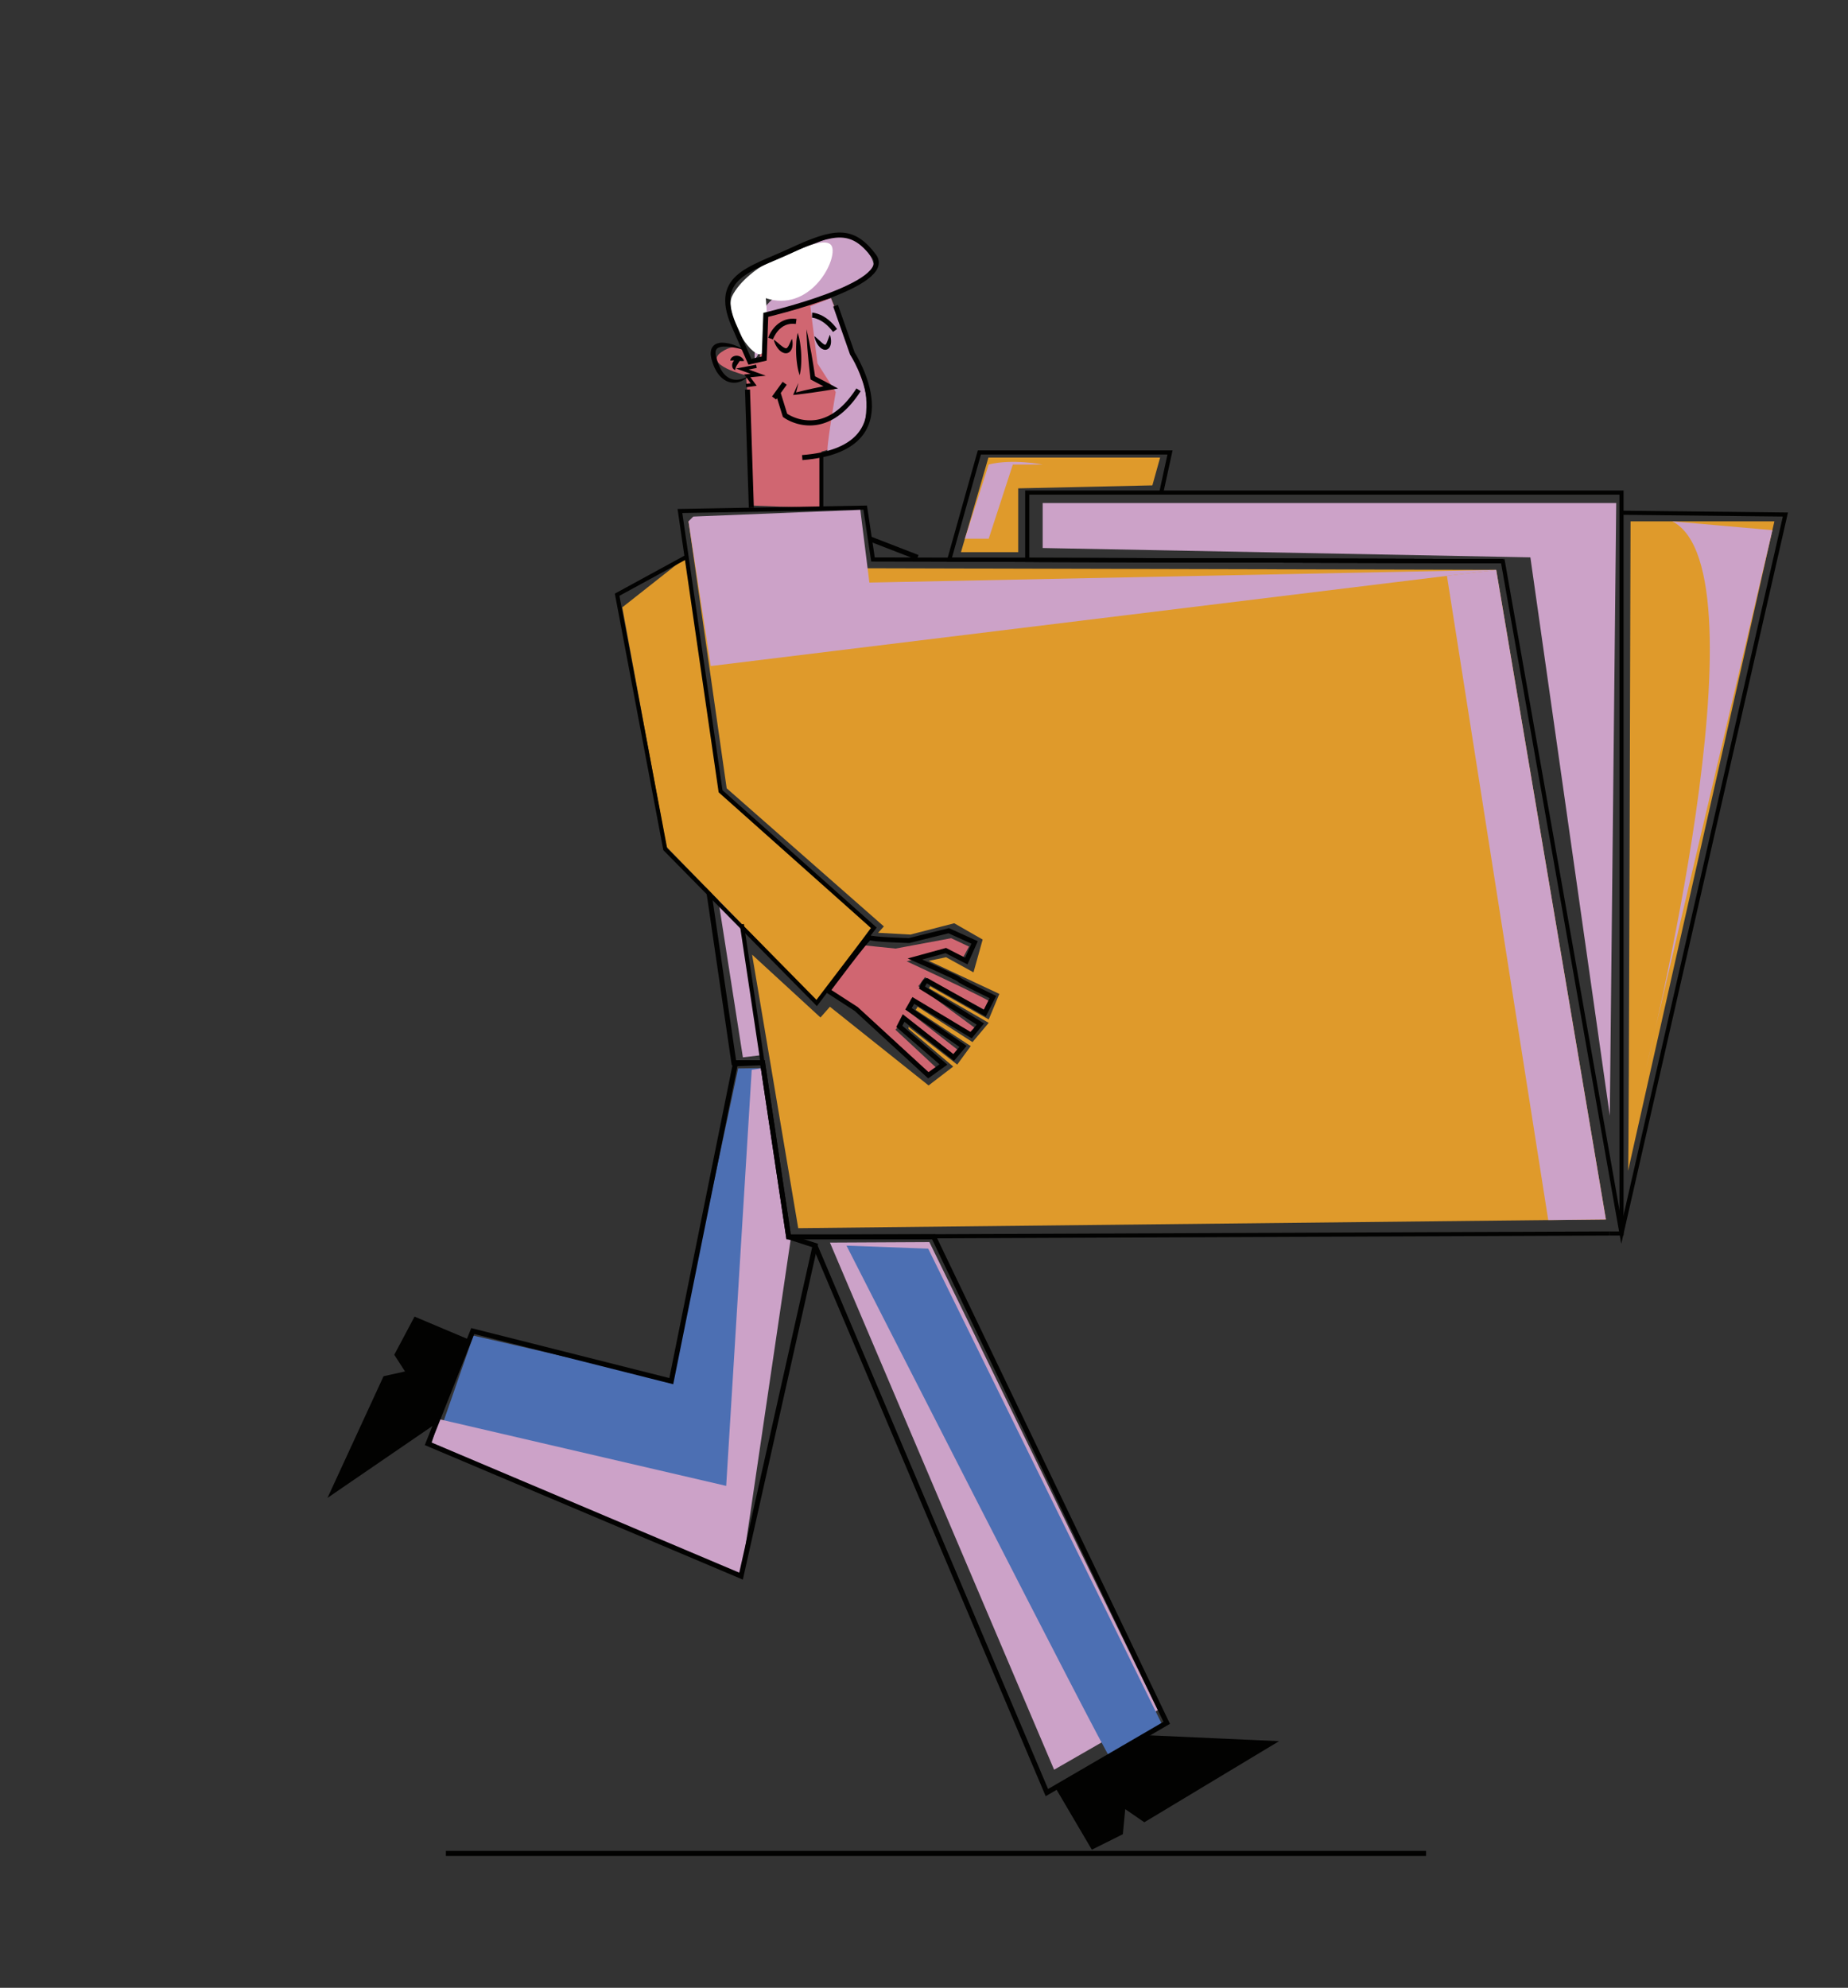
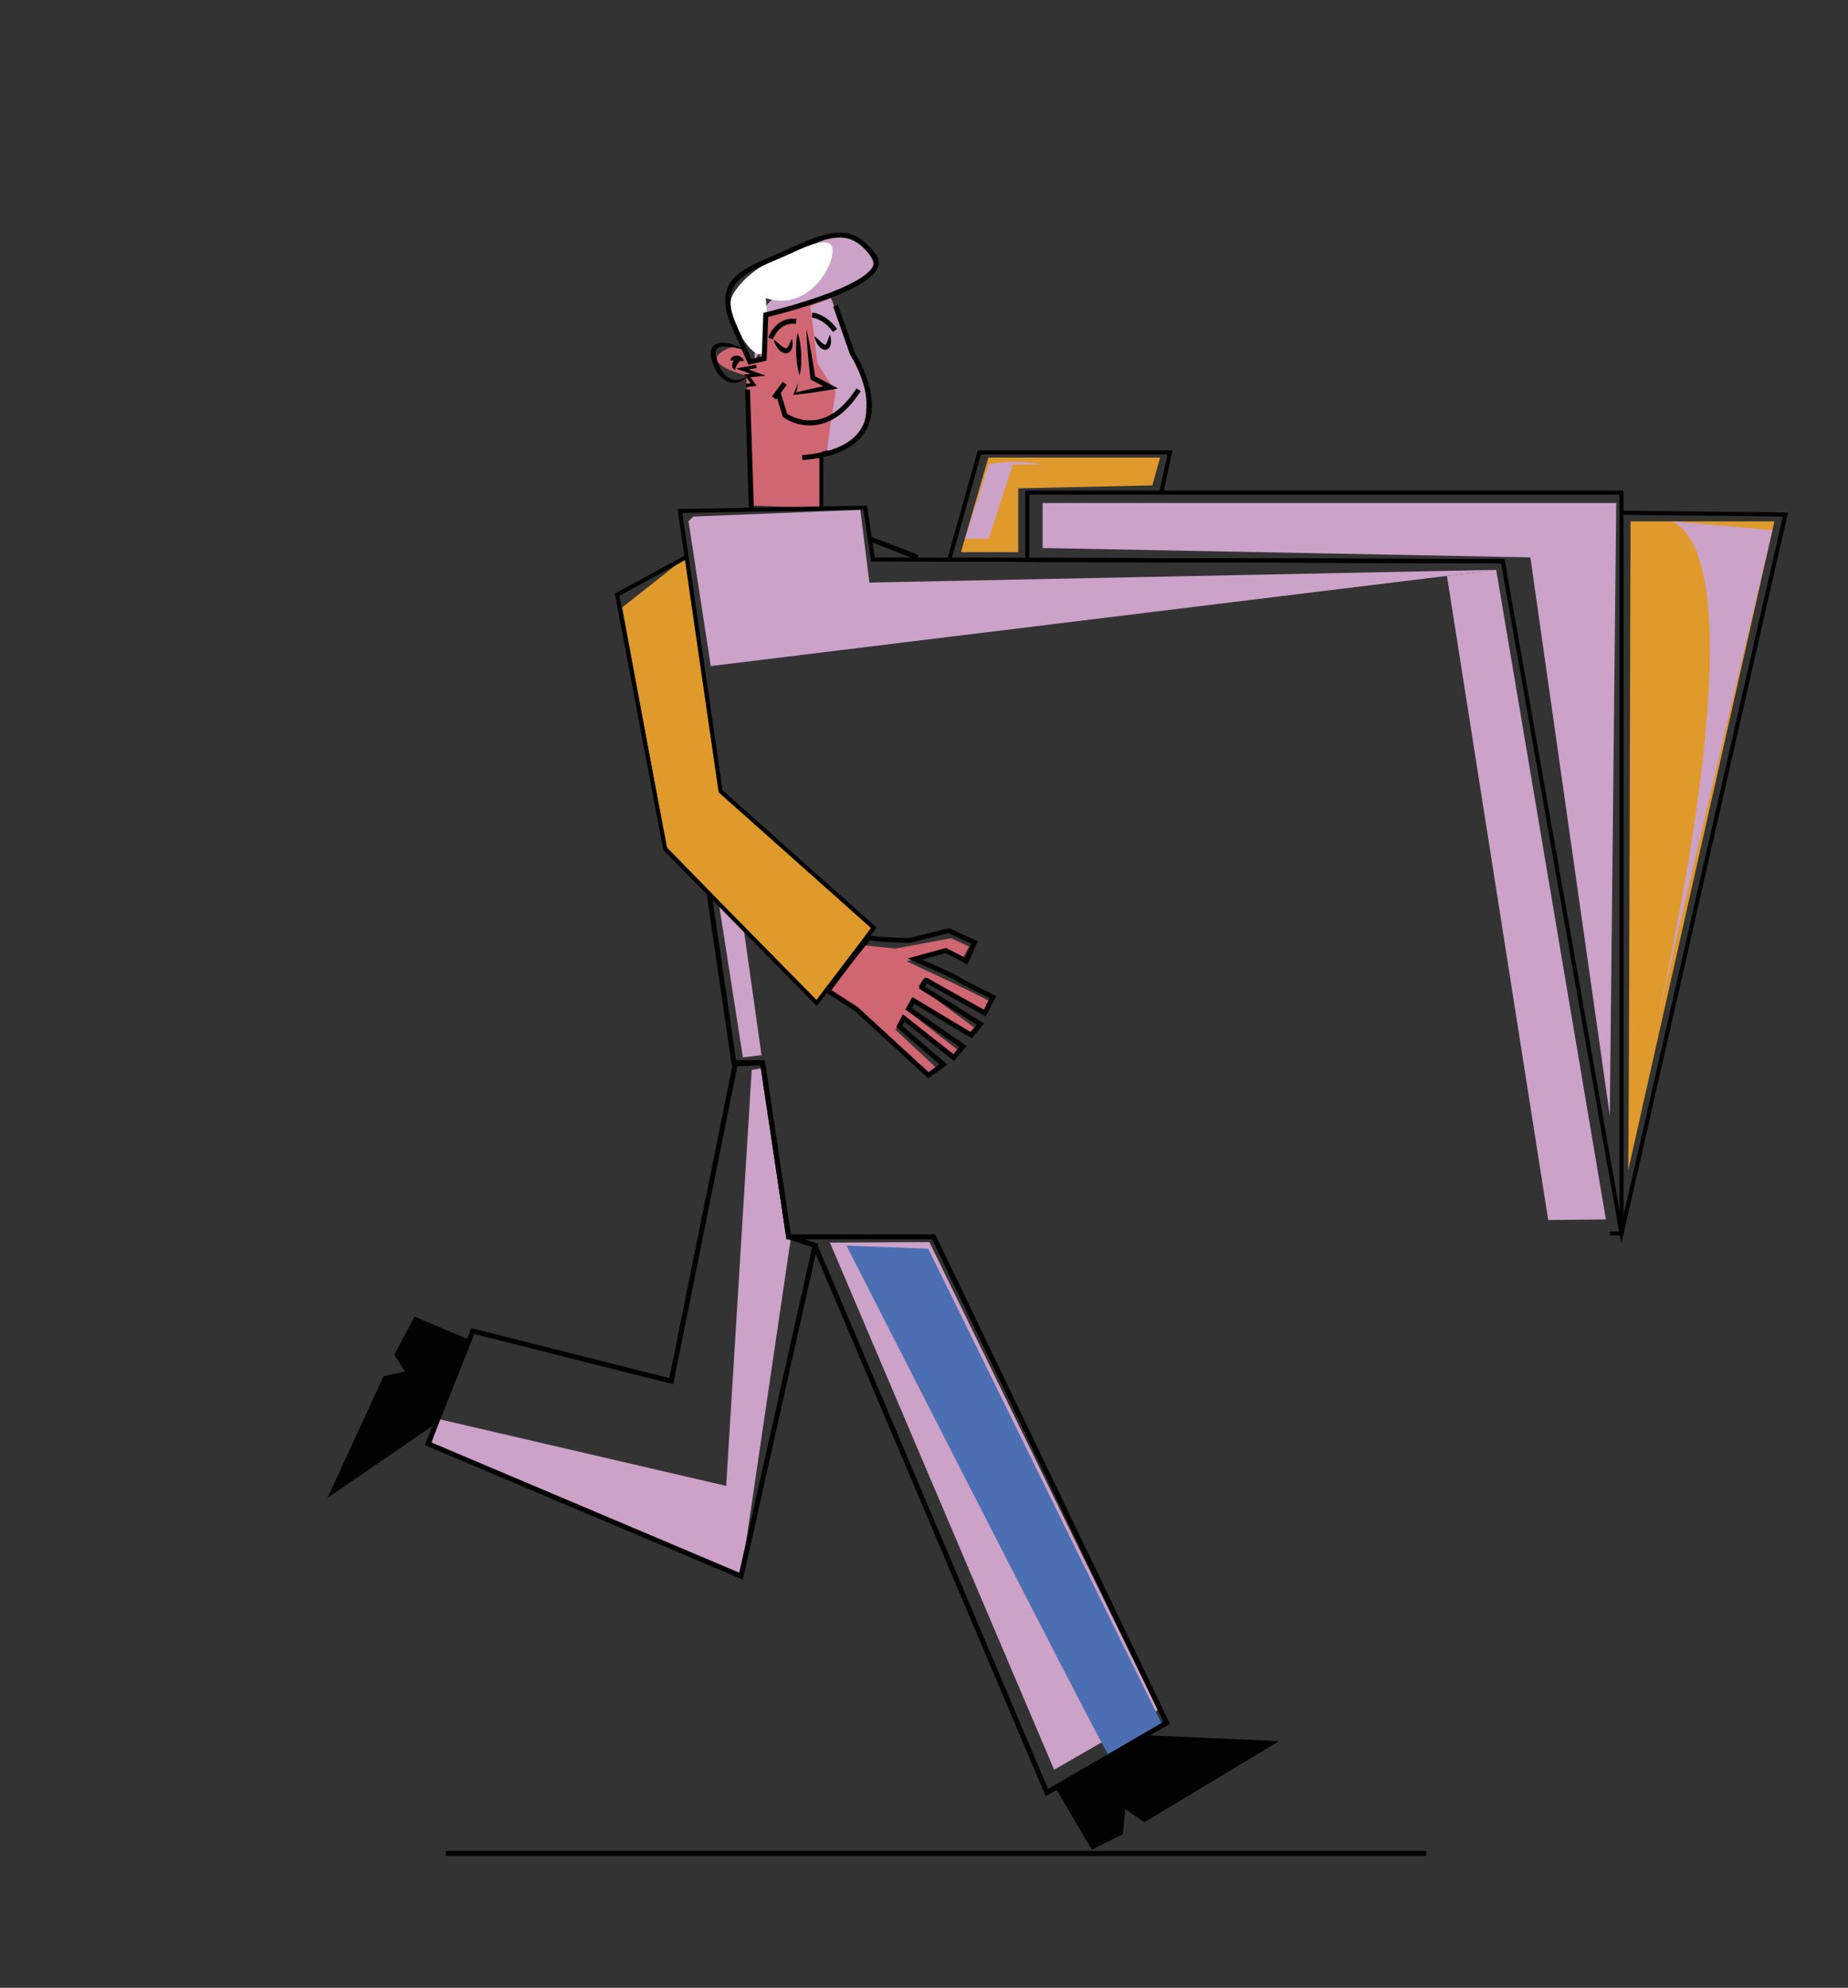
<svg xmlns="http://www.w3.org/2000/svg" viewBox="0 0 1104.79 1188.2">
  <rect x="0" y="0" width="1104.79" height="1188.2" fill="#333333" stroke="none" />
  <title>Mesa de trabajo 23</title>
  <g id="Capa_7" data-name="Capa 7">
    <path d="M496.78,178.23l17.11,40.87s15.68,41.34-22.81,50.85L491,303.44s-18.4-.23-41.44-1.28l-2.71-67.38-.95-10.45s-25.66-6.18-14.73-13.79,15.21,1.43,15.21,2.86,7.6,1.42,7.6,1.42l4.28-27.09Z" fill="#d06671" />
    <path d="M479.2,148.76s27.56,10.46-.48,20.44-27.56,30.41-27.56,30.41v14.74c4.28-1.43,7.13-26.62,7.13-26.62s58-15.21,63.21-25.19-16.16-25.66-22.34-22.33S479.2,148.76,479.2,148.76Z" fill="#cca2c8" />
    <path d="M484.43,183l4.27,34.22,10.93,17.11s-6.17,36.11-4.75,35.64,20-5.7,21.86-15.68,1.43-19-.47-24.72-9.51-24.71-9.51-24.71l-10-26.61Z" fill="#cca2c8" />
    <path d="M457.8,178.23s3.67,36.09-4.51,33.4-19.86-25.78-15.63-34.58,16.43-18.43,23.88-20.92,33.62-17.47,36-8.2S483.69,186.78,457.8,178.23Z" fill="#fff" />
-     <polygon points="441.27 638.67 455.88 638.46 439.13 928.1 260.91 861.8 283.01 798.36 401.31 825.57 441.27 638.67" fill="#4c6fb3" />
    <polygon points="496.16 742.75 630.18 1057.84 692.2 1022.2 555.61 742.45 496.16 742.75" fill="#cca2c8" />
    <path d="M506.07,744.58S661.54,1050,663.68,1050.71,694.34,1030,694.34,1030L554.9,746.37Z" fill="#4c6fb3" />
    <polyline points="449.4 639.51 434.14 888.18 262.34 848.26 258.06 862.51 443.02 942.12 472.92 739.32 455.88 638.46" fill="#cca2c8" />
    <path d="M501,232.21l-4.11.74c-1.79.32-3.6.58-5.4.86s-3.6.57-5.41.81-3.61.52-5.43.73-3.62.45-5.44.64l-1.05.1.37-.89c.89-2.13,1.83-4.24,2.8-6.34-.43,1.91-.89,3.82-1.4,5.71,1.46-.38,2.92-.72,4.39-1.07,1.77-.44,3.56-.81,5.34-1.21s3.57-.76,5.36-1.13l1.26-.26-1.69-.87-5.34-2.85-.67-.36-.1-.74c-.31-2.42-.54-4.86-.81-7.29s-.46-4.87-.7-7.31-.4-4.88-.53-7.33-.28-4.89-.33-7.35c.58,2.39,1.1,4.79,1.58,7.19s.93,4.81,1.37,7.22.85,4.82,1.21,7.24c.33,2.17.69,4.33,1,6.5l4.71,2.43,5.33,2.85Z" fill="#020201" />
    <line x1="476.9" y1="198.94" x2="478.06" y2="224.32" fill="none" />
    <path d="M476.9,198.94a36.22,36.22,0,0,1,1.46,6.29,62.17,62.17,0,0,1,.59,12.69,36.23,36.23,0,0,1-.89,6.4,35.57,35.57,0,0,1-1.47-6.29,62.16,62.16,0,0,1-.57-12.69A36.2,36.2,0,0,1,476.9,198.94Z" fill="#020201" />
    <path d="M514.54,233.8c-7.47,11.6-16.08,18.35-25.6,20.08a27.59,27.59,0,0,1-13.89-1.09,25.93,25.93,0,0,1-6.63-3.3l-.4-.29L464.56,238l-.59.81L461.54,237l6.36-8.77,2.43,1.76-3.57,4.93,3.83,12.4a25.59,25.59,0,0,0,17.86,3.58C497.1,249.33,505,243,512,232.17Z" fill="#020201" />
    <path d="M462.59,203c1.36,1,2.53,2,3.69,3,.58.47,1.14.92,1.7,1.31a5.7,5.7,0,0,0,1.54.8c.45.11.53.11.85-.08a4.25,4.25,0,0,0,1.05-1.32c.68-1.22,1.23-2.7,2-4.18a10.16,10.16,0,0,1,.2,5,5.42,5.42,0,0,1-1.38,2.64,3.71,3.71,0,0,1-1.68.92,4.05,4.05,0,0,1-1.85-.09,6.38,6.38,0,0,1-2.52-1.48,11.67,11.67,0,0,1-1.67-2A12.4,12.4,0,0,1,462.59,203Z" fill="#020201" />
    <path d="M486.88,200.94c1.29,1,2.38,2.05,3.46,3,.53.48,1.06,1,1.57,1.36a4.22,4.22,0,0,0,1.33.79l.14,0s0,0,.08,0a.74.74,0,0,1,.18-.17,6.59,6.59,0,0,0,.84-1.57c.53-1.29,1-2.75,1.65-4.24a11.19,11.19,0,0,1,.65,4.78,6.22,6.22,0,0,1-.8,2.64,4.52,4.52,0,0,1-.56.7,3,3,0,0,1-.87.59,2.9,2.9,0,0,1-1.08.26,3.23,3.23,0,0,1-1-.11,5.65,5.65,0,0,1-2.48-1.6,10.65,10.65,0,0,1-1.49-2A12.1,12.1,0,0,1,486.88,200.94Z" fill="#020201" />
    <path d="M462.1,202.87l-2.84-1c1.54-4.5,7.05-12.63,16.91-11.22l-.42,3C465.85,192.24,462.25,202.43,462.1,202.87Z" fill="#020201" />
    <path d="M498,198.43c-6-8.26-12.48-8.55-12.54-8.55l.09-3c.33,0,8,.35,14.88,9.79Z" fill="#020201" />
    <path d="M445,209.14c-2.2-.57-4.39-1.11-6.58-1.48a25.47,25.47,0,0,0-6.45-.46,7.06,7.06,0,0,0-2.71.75,2.66,2.66,0,0,0-1.34,1.78,6.51,6.51,0,0,0,0,2.72c.05.49.22,1,.32,1.5l.5,1.54a25.24,25.24,0,0,0,2.55,5.81,12.65,12.65,0,0,0,4.16,4.4,9.39,9.39,0,0,0,5.87,1.26,15,15,0,0,0,6.16-2.21,12.65,12.65,0,0,1-5.88,3.65,10.43,10.43,0,0,1-7.25-.63,13.91,13.91,0,0,1-5.44-4.92c-.17-.25-.35-.49-.52-.75l-.43-.79c-.27-.53-.59-1.05-.82-1.59a29.72,29.72,0,0,1-1.26-3.32l-.5-1.69a18.3,18.3,0,0,1-.36-1.82,8.77,8.77,0,0,1,.21-4,5.49,5.49,0,0,1,2.84-3.29,8.45,8.45,0,0,1,3.83-.75,22.17,22.17,0,0,1,6.91,1.37A35.49,35.49,0,0,1,445,209.14Z" fill="#020201" />
    <path d="M444.84,215.78a15.71,15.71,0,0,1-2.44,0h-.18a3.41,3.41,0,0,1-.3.44c-.37.6-.76,1.08-1,1.54a7.65,7.65,0,0,0-1.47,3.49,2.86,2.86,0,0,1-1.7-2.25,4,4,0,0,1,.67-2.9,4.71,4.71,0,0,1,.47-.61h-.06a15.9,15.9,0,0,0-2.27.08,3.15,3.15,0,0,1,1.52-2.32,4.58,4.58,0,0,1,2.76-.6,5,5,0,0,1,2.47,1A4.22,4.22,0,0,1,444.84,215.78Z" fill="#020201" />
    <polygon points="446.1 231.49 445.81 229.51 448.77 229.08 444.9 223.84 448.78 223.46 440.04 220.3 452.02 217.99 452.4 219.96 447.56 220.89 457.8 224.59 448.6 225.49 452.36 230.58 446.1 231.49" fill="#020201" />
    <line x1="548.58" y1="333.16" x2="519.75" y2="321.99" fill="none" stroke="#020201" stroke-miterlimit="10" stroke-width="3" />
    <polyline points="416.67 484.34 438.74 635.23 455.88 635.23" fill="none" stroke="#020201" stroke-miterlimit="10" stroke-width="3" />
    <path d="M440.88,635.23h15l15.58,104.09h86.72l139.32,290.49-71.64,41.7L487.41,745" fill="none" stroke="#020201" stroke-miterlimit="10" stroke-width="3" />
    <polygon points="255.89 862.99 282.62 795.63 401.31 825.57 439.59 635.86 455.88 635.23 471.48 739.32 487.3 744.48 443.02 942.12 303.37 883.07 255.89 862.99" fill="none" stroke="#020201" stroke-miterlimit="10" stroke-width="3" />
    <polygon points="631.36 1069.29 652.74 1105.64 671.28 1096.38 672.7 1081.4 684.11 1089.25 764.66 1040.77 685.53 1037.21 631.36 1069.29" fill="#020201" />
    <polygon points="261.38 850.43 195.79 895.35 229.3 822.63 242.13 819.78 235.71 809.8 247.83 786.99 279.91 800.53 261.38 850.43" fill="#020201" />
    <polygon points="455.25 630.71 444.61 555.23 421.78 488.97 444.12 632.02 455.25 630.71" fill="#cca2c8" />
    <line x1="266.56" y1="1107.87" x2="852.54" y2="1107.87" fill="none" stroke="#020201" stroke-miterlimit="10" stroke-width="3" />
    <path d="M517,565.12,535.37,567l33.29-6.19,10.61,5L575.92,572l-10.5-3.82-23.36,6.45s49.58,23,49,23.76-2.6,5.21-2.6,5.21l-35.54-19.5L549,589.52l33.65,24.83-3.59,3.31L544.89,596.8l-3,6.88L573.14,628l-2,3.28-30-22.2-5.84,6.41,24.94,23.24-5.3,4-43-38.5-16.63-10.77L517,565.12Z" fill="#d06671" />
    <path d="M543.45,562.22l23.74-5.9,15.43,7-4.94,11.14-12.26-6.28L547,573.23s25.54,11.19,26.32,12.28S593.59,596,593.59,596l-4.87,9.61-34.54-19.43c-1.53-.06-3,4.13-3,4.13l34.91,21.81-5.49,6.66L546,598l-2.86,5,32.58,22.48-5.58,6.6L540.2,608.51l-2.56,5L564,636.28l-9,6.46-42-38.58-1.06-1-17-11s24.35-32.8,25.13-31.71S543.45,562.22,543.45,562.22Z" fill="none" stroke="#020201" stroke-miterlimit="10" stroke-width="2.92" />
    <polygon points="372.01 363.05 398.41 506.15 488.58 598.82 520.66 554.62 430.78 471.86 410 333.1 372.01 363.05" fill="#df9a2b" />
    <line x1="449.17" y1="303.45" x2="446.88" y2="232.88" fill="none" stroke="#020201" stroke-miterlimit="10" stroke-width="3" />
    <polyline points="410 333.1 368.94 355.49 397.69 507.57 488.23 599.53 522.45 554.62 430.78 472.98 406.49 305.45 517.24 303.44 521.9 334.43 898.41 335.43" fill="none" stroke="#020201" stroke-miterlimit="10" stroke-width="2.46" />
    <path d="M499.54,182.75l10,28.51s37.07,57-29.94,62.26" fill="none" stroke="#020201" stroke-miterlimit="10" stroke-width="3" />
    <line x1="491.03" y1="270.9" x2="491.03" y2="303.44" fill="none" stroke="#020201" stroke-miterlimit="10" stroke-width="2.34" />
    <path d="M439.75,196.76l8.56,19.49,8.55-1.9.95-26.14s77.47-18.06,64.64-35.17-23.77-15.21-49.43-3.33S425,165.4,439.75,196.76Z" fill="none" stroke="#020201" stroke-miterlimit="10" stroke-width="3" />
-     <polyline points="443.49 552.48 471.48 739.32 962.39 737.31" fill="none" stroke="#020201" stroke-miterlimit="10" stroke-width="2.46" />
    <polyline points="969.39 306.49 1067.36 307.56 969.39 737.31 898.41 335.43 567.5 334.55 585.5 270.45 699.47 270.45 694.25 294.44" fill="none" stroke="#020201" stroke-miterlimit="10" stroke-width="2.46" />
    <polyline points="898.41 335.43 614.11 334.68 614.11 294.44 969.39 294.44 969.39 737.31 962.39 737.31" fill="none" stroke="#020201" stroke-miterlimit="10" stroke-width="2.46" />
-     <polygon points="416.67 311.63 514.32 311.63 517.05 339.67 894.47 340.62 960.05 728.9 477.2 734.13 449.63 570.64 490.5 608.19 496.16 601.78 555.14 648.82 569.87 637.53 543.16 614.96 543.16 613.77 572.25 636.35 580.33 625.3 547.42 603.67 548.6 601.78 581.4 622.92 591.08 611.4 555.38 590.72 556.09 589.53 591.08 609.38 597.44 594.1 555.26 574.33 565.59 572.19 581.99 581.22 587.46 561.61 570.47 551.87 544.23 558.64 524.96 557.57 528.41 553.77 434.43 471.2 411.61 311.63 416.67 311.63" fill="#df9a2b" />
    <polygon points="623.34 300.69 966.23 300.69 962.39 666.88 914.9 333.16 623.34 327.57 623.34 300.69" fill="#cca2c8" />
    <polygon points="574.5 330.05 590.9 273.52 693.55 273.52 688.92 290.13 608.72 291.91 608.72 330.05 574.5 330.05" fill="#df9a2b" />
    <path d="M974.78,311.63h86s-87.92,389.71-87.44,388.28S974.78,311.63,974.78,311.63Z" fill="#df9a2b" />
    <polygon points="414.46 308.78 514.32 304.75 519.75 348.23 894.47 340.62 424.91 398.13 411.61 311.63 414.46 308.78" fill="#cca2c8" />
    <polygon points="865.03 344.23 925.58 729.27 960.05 728.9 894.47 340.62 865.03 344.23" fill="#cca2c8" />
    <path d="M999.73,311.63l59.88,5.27L984.05,638.46S1058.19,341.34,999.73,311.63Z" fill="#cca2c8" />
    <path d="M591.08,277.65,576.84,322h14.24l14.43-44.34h17.83S605.16,274.09,591.08,277.65Z" fill="#cca2c8" />
  </g>
</svg>